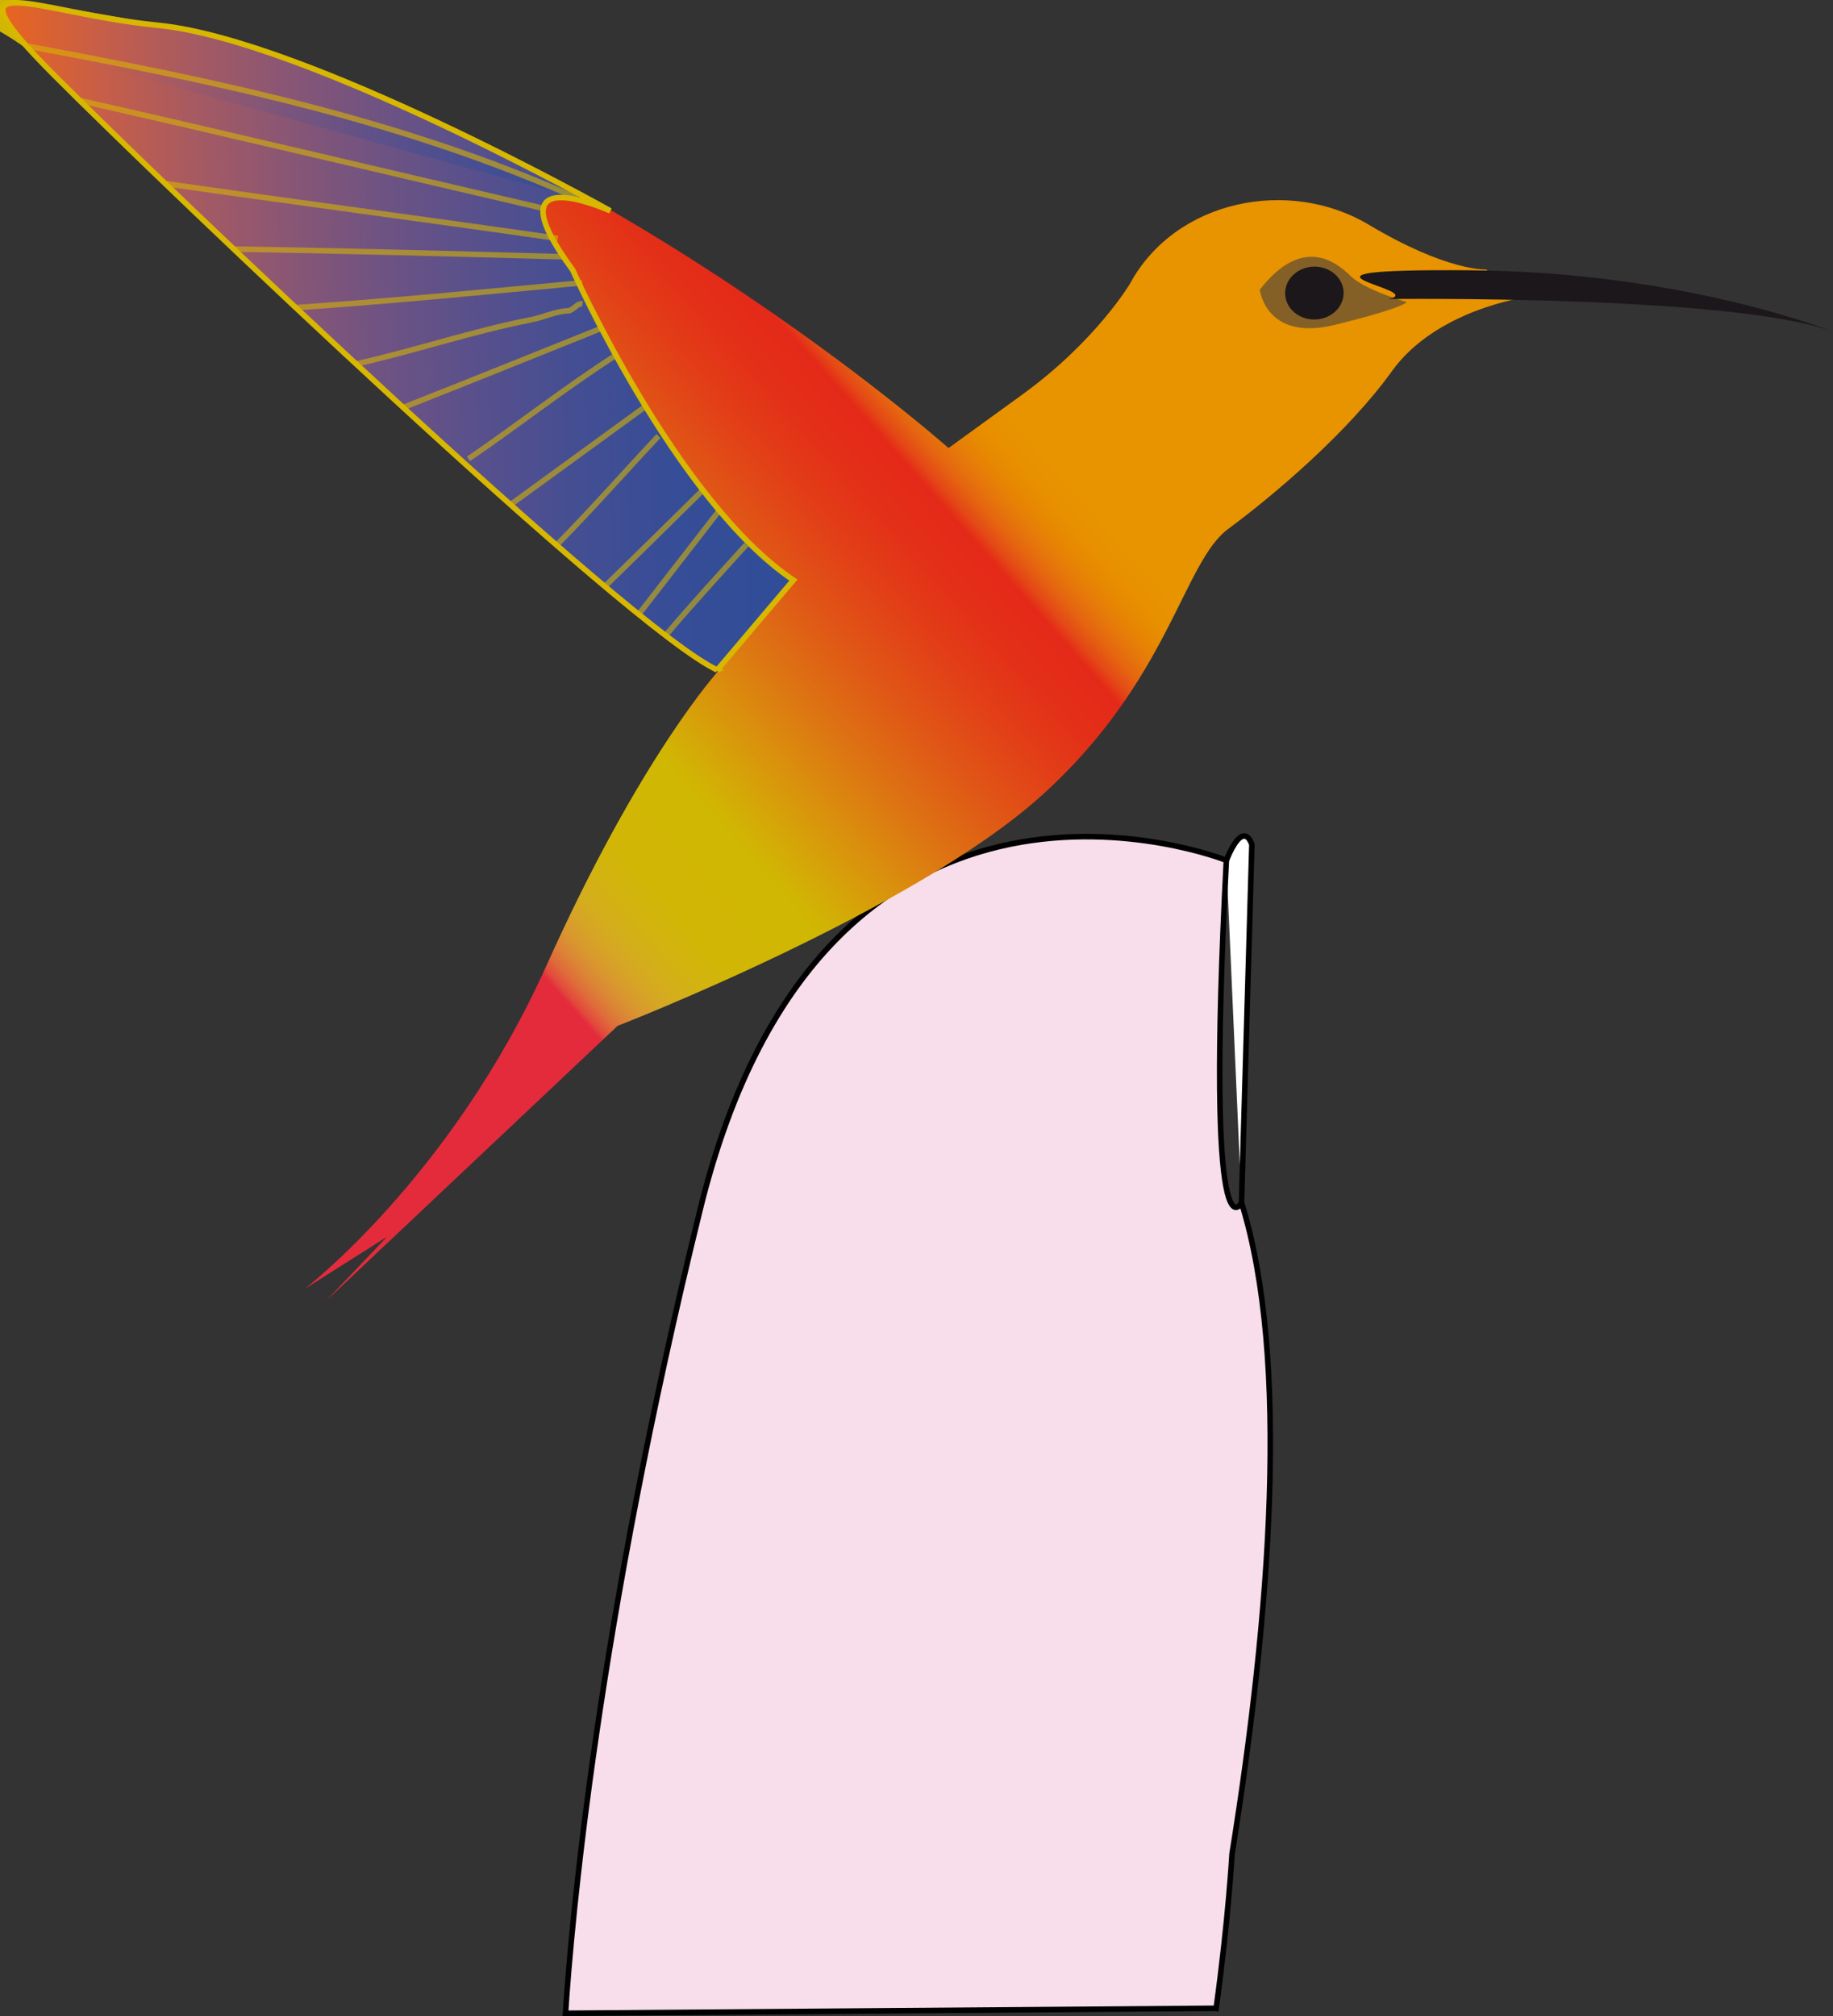
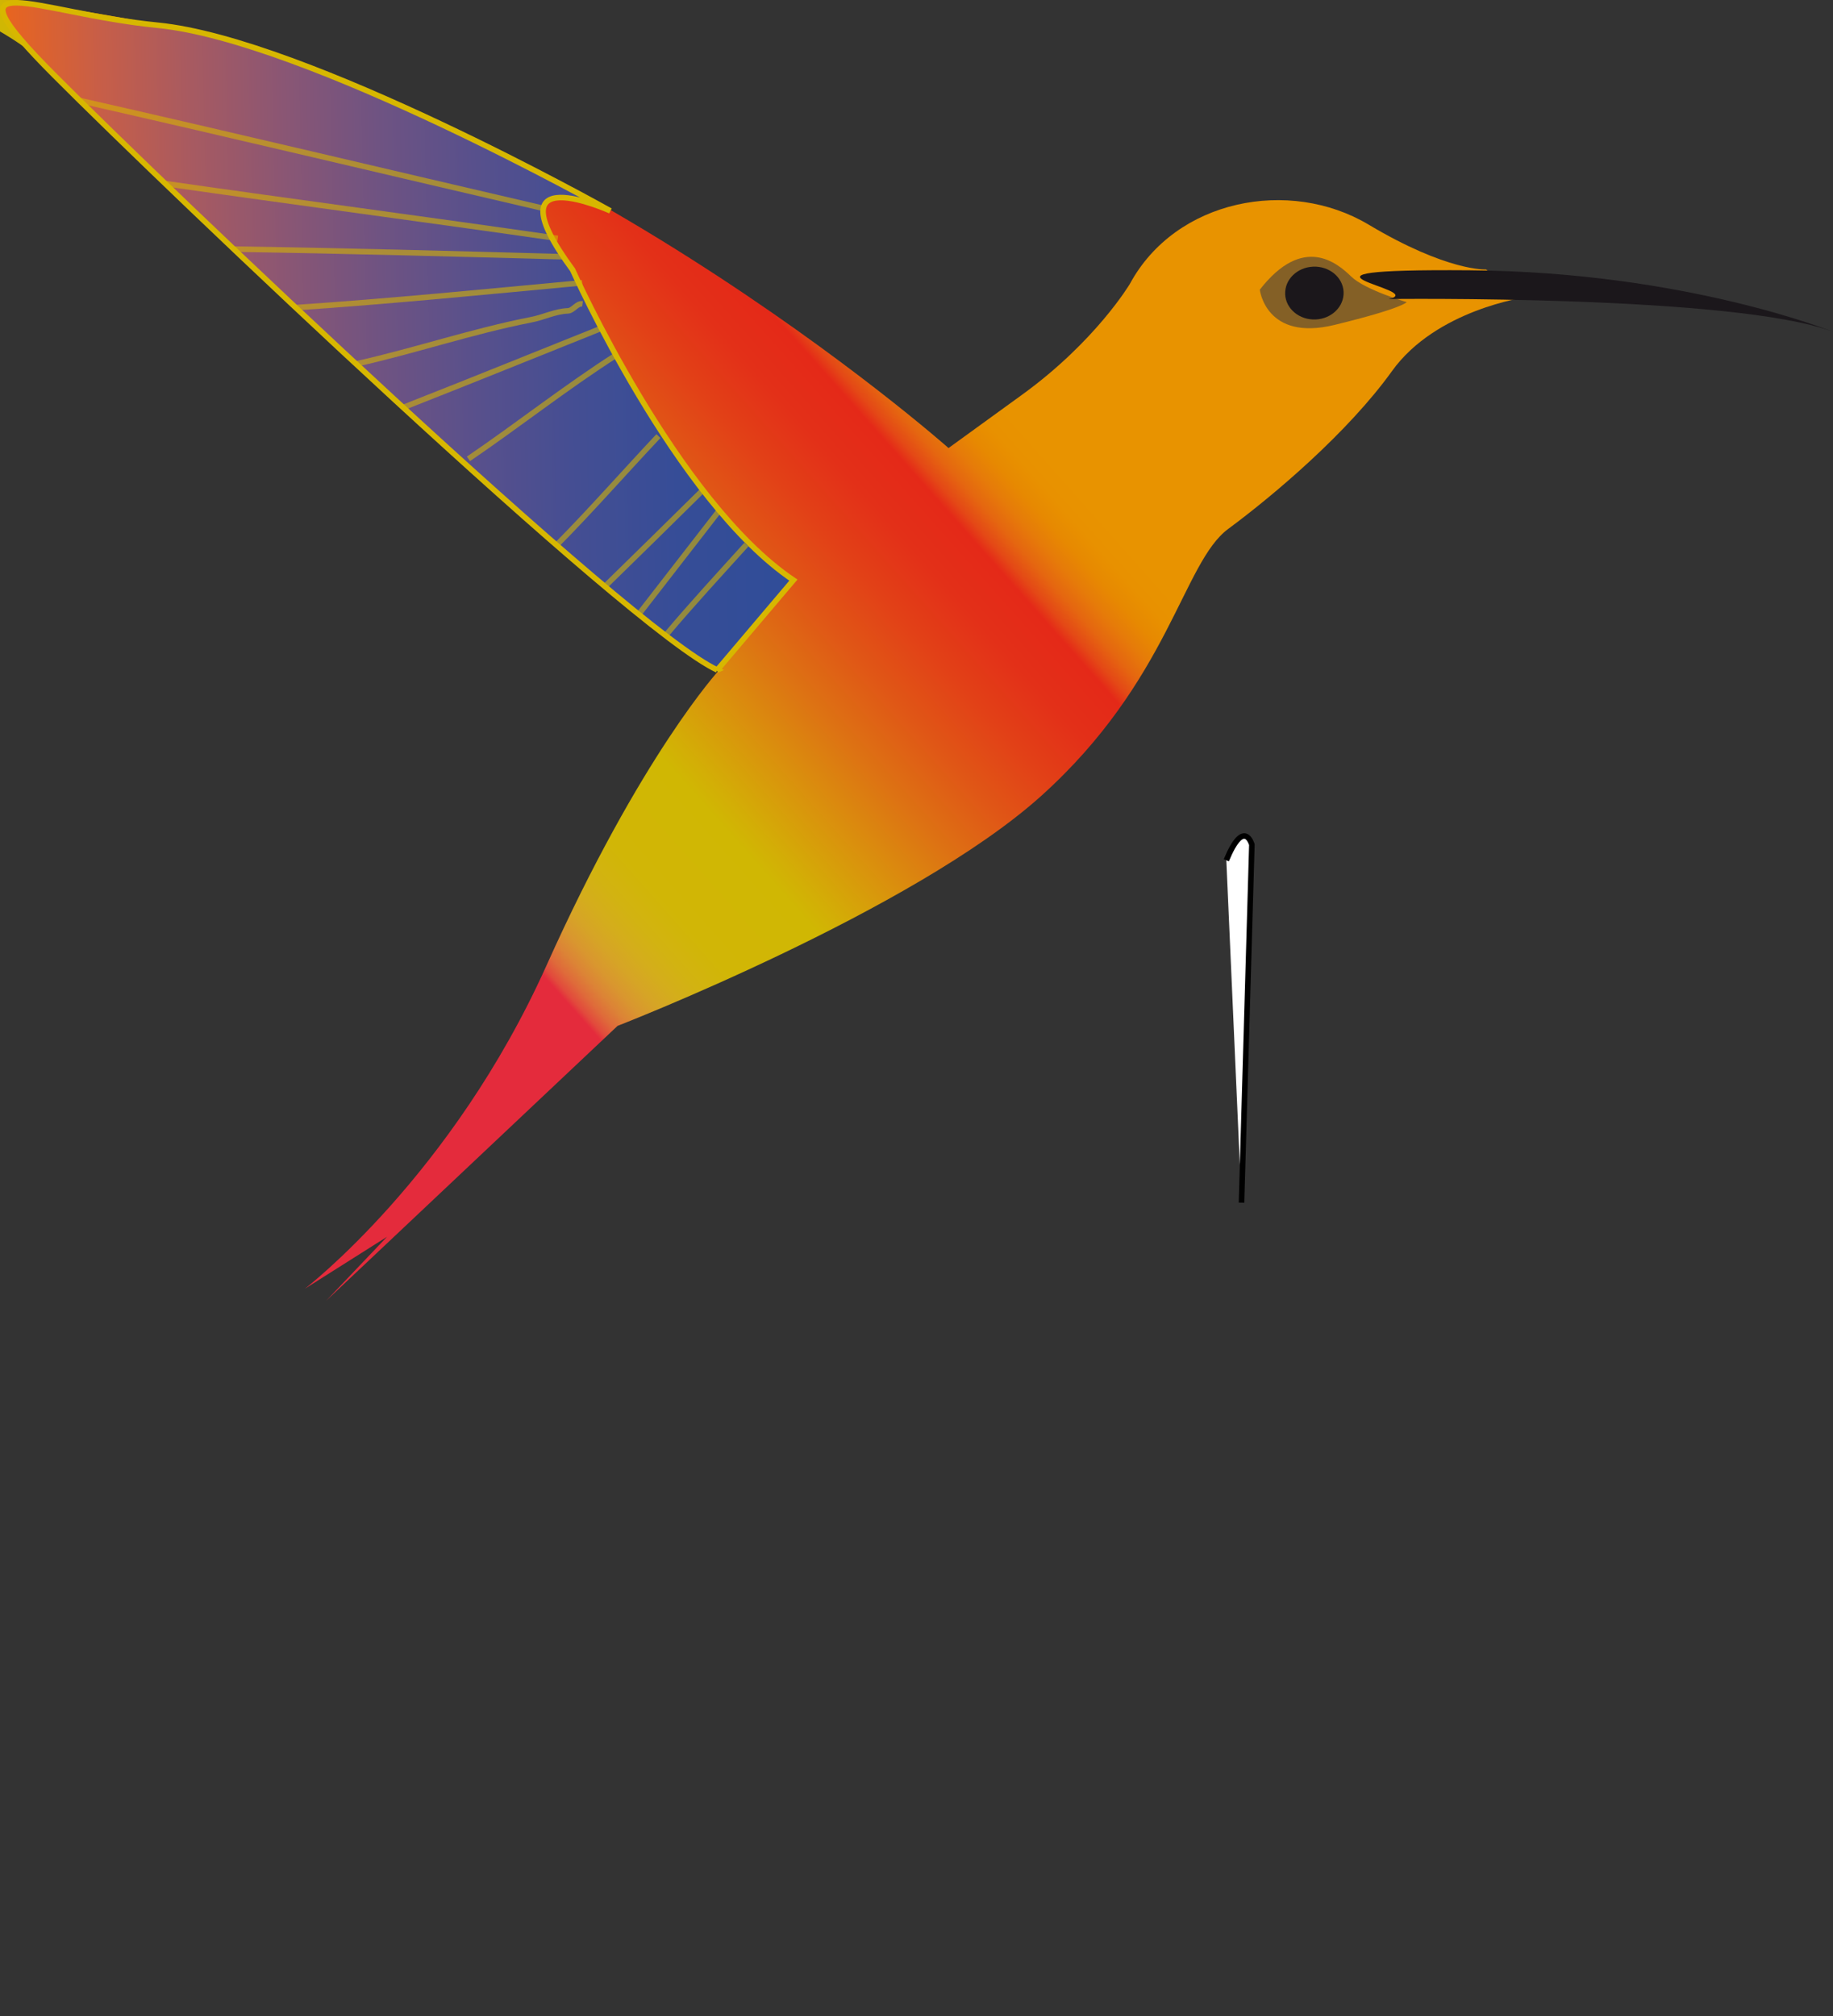
<svg xmlns="http://www.w3.org/2000/svg" viewBox="0 0 331.059 364.039">
  <rect x="0" y="0" width="331.059" height="364.039" fill="#333333" stroke="none" />
  <g stroke="#000">
    <path d="M224.23 217.17l1.871-64.652s-1.386-4.962-4.614 2.818" fill="#fff" />
-     <path d="M219.65 362.64c2.226-16.213 2.867-27.861 2.867-27.861 6.926-43.278 10.502-89.321 1.719-117.6 0 0-6.587 12.76-2.743-61.834 0 0-72.424-28.771-95.022 63.004-18.61 75.577-23.27 128.77-24.335 145.19l117.51-.9z" fill="#F7DEEA" />
  </g>
  <linearGradient id="a" x1="236.9" gradientUnits="userSpaceOnUse" y1="-21.341" gradientTransform="scale(-1 1) rotate(2.442 -440.807 -9808.916)" x2="443.87" y2="147.38">
    <stop stop-color="#E89300" offset=".184" />
    <stop stop-color="#E89100" offset=".2" />
    <stop stop-color="#E78901" offset=".214" />
    <stop stop-color="#E67B09" offset=".227" />
    <stop stop-color="#E56610" offset=".24" />
    <stop stop-color="#E44816" offset=".252" />
    <stop stop-color="#E42918" offset=".26" />
    <stop stop-color="#E33018" offset=".294" />
    <stop stop-color="#E24117" offset=".332" />
    <stop stop-color="#E05716" offset=".372" />
    <stop stop-color="#DD7213" offset=".414" />
    <stop stop-color="#DA900D" offset=".457" />
    <stop stop-color="#D3AE06" offset=".5" />
    <stop stop-color="#D0B703" offset=".515" />
    <stop stop-color="#D1B606" offset=".578" />
    <stop stop-color="#D2B311" offset=".601" />
    <stop stop-color="#D4AD1C" offset=".617" />
    <stop stop-color="#D6A426" offset=".63" />
    <stop stop-color="#D9962F" offset=".642" />
    <stop stop-color="#DC8336" offset=".652" />
    <stop stop-color="#DF6A3A" offset=".661" />
    <stop stop-color="#E2493C" offset=".669" />
    <stop stop-color="#E42B3C" offset=".673" />
  </linearGradient>
  <path d="M204.06 51.269s-6.148 10.36-19.447 19.999l-13.299 9.637S97.707 15.636 18.814 2.652s-24.22-7.108-8.663 10.967c15.553 18.076 112.54 105.65 119.73 107.38 0 0-14.066 15.231-31.176 53.332-17.11 38.104-43.663 58.391-43.663 58.391l14.855-9.391-11.01 11.569 52.65-49.655s53.374-20.701 76.513-41.522c23.143-20.822 25.575-42.155 33.78-48.217s21.601-17.389 29.579-28.499c7.977-11.108 24.154-13.33 24.154-13.33l-7.179-5.018s-6.93.415-21.213-8.107c-14.28-8.514-34.84-4.58-43.11 10.72z" fill="url(#a)" />
  <path opacity=".59" d="M254.05 54.555s-7.53-2.208-10.01-4.618c-2.482-2.411-8.654-7.721-16.507 2.371 0 0 1.067 9.394 13.493 6.362 12.43-3.03 13.03-4.115 13.03-4.115z" fill="#3F3E41" />
  <path d="M331.06 59.913s-26.661-10.812-65.644-11.108-6.981 3.483-14.607 5.193c0 0 62.49-.786 80.25 5.915zM232.11 53.132c.119 2.634 2.577 4.673 5.492 4.556 2.913-.119 5.181-2.349 5.063-4.982-.118-2.634-2.576-4.673-5.489-4.555-2.91.118-5.18 2.348-5.06 4.981z" fill="#1B171B" />
  <g stroke="#D7B700">
    <linearGradient id="b" x1="-37.434" gradientUnits="userSpaceOnUse" y1="48.511" gradientTransform="rotate(-1.146 654.747 -1892.092)" x2="103.27" y2="48.511">
      <stop stop-color="#EA641B" offset="0" />
      <stop stop-color="#E66422" offset=".013" />
      <stop stop-color="#C75E48" offset=".126" />
      <stop stop-color="#A75A61" offset=".242" />
      <stop stop-color="#8A5674" offset=".36" />
      <stop stop-color="#6F5382" offset=".479" />
      <stop stop-color="#58508C" offset=".601" />
      <stop stop-color="#444E93" offset=".726" />
      <stop stop-color="#364D97" offset=".856" />
      <stop stop-color="#304D98" offset="1" />
    </linearGradient>
    <path d="M129.54 120.98l13.754-16.229c-21.251-14.306-39.873-56.019-39.873-56.019-15.163-20.619 6.814-10.654 6.814-10.654S55.29 7.203 28.507 4.563C6.066 2.35-10.768-7.064 9.808 13.596c20.575 20.659 103.65 99.945 119.74 107.38z" fill="url(#b)" />
    <g opacity=".58">
      <linearGradient id="c" x1="-33.305" gradientUnits="userSpaceOnUse" y1="9.597" gradientTransform="rotate(-1.146 654.747 -1892.092)" x2="65.645" y2="9.597">
        <stop stop-color="#EA641B" offset="0" />
        <stop stop-color="#E66422" offset=".013" />
        <stop stop-color="#C75E48" offset=".126" />
        <stop stop-color="#A75A61" offset=".242" />
        <stop stop-color="#8A5674" offset=".36" />
        <stop stop-color="#6F5382" offset=".479" />
        <stop stop-color="#58508C" offset=".601" />
        <stop stop-color="#444E93" offset=".726" />
        <stop stop-color="#364D97" offset=".856" />
        <stop stop-color="#304D98" offset="1" />
      </linearGradient>
-       <path d="M104.28 35.799C72.52 21.621 38.639 14.565 4.759 8.305" fill="url(#c)" />
      <linearGradient id="d" x1="-23.883" gradientUnits="userSpaceOnUse" y1="15.5" gradientTransform="rotate(-1.146 654.747 -1892.092)" x2="59.759" y2="15.5">
        <stop stop-color="#EA641B" offset="0" />
        <stop stop-color="#E66422" offset=".013" />
        <stop stop-color="#C75E48" offset=".126" />
        <stop stop-color="#A75A61" offset=".242" />
        <stop stop-color="#8A5674" offset=".36" />
        <stop stop-color="#6F5382" offset=".479" />
        <stop stop-color="#58508C" offset=".601" />
        <stop stop-color="#444E93" offset=".726" />
        <stop stop-color="#364D97" offset=".856" />
        <stop stop-color="#304D98" offset="1" />
      </linearGradient>
      <path d="M14.381 18.144c28.094 6.378 55.853 13.007 84.052 19.549" fill="url(#d)" />
      <linearGradient id="e" x1="-8.746" gradientUnits="userSpaceOnUse" y1="25.858" gradientTransform="rotate(-1.146 654.747 -1892.092)" x2="61.956" y2="25.858">
        <stop stop-color="#EA641B" offset="0" />
        <stop stop-color="#E66422" offset=".013" />
        <stop stop-color="#C75E48" offset=".126" />
        <stop stop-color="#A75A61" offset=".242" />
        <stop stop-color="#8A5674" offset=".36" />
        <stop stop-color="#6F5382" offset=".479" />
        <stop stop-color="#58508C" offset=".601" />
        <stop stop-color="#444E93" offset=".726" />
        <stop stop-color="#364D97" offset=".856" />
        <stop stop-color="#304D98" offset="1" />
      </linearGradient>
      <path d="M29.823 33.148c23.701 3.397 47.233 6.488 70.916 9.904" fill="url(#e)" />
      <linearGradient id="f" x1="3.4" gradientUnits="userSpaceOnUse" y1="33.567" gradientTransform="rotate(-1.146 654.747 -1892.092)" x2="63.104" y2="33.567">
        <stop stop-color="#EA641B" offset="0" />
        <stop stop-color="#E66422" offset=".013" />
        <stop stop-color="#C75E48" offset=".126" />
        <stop stop-color="#A75A61" offset=".242" />
        <stop stop-color="#8A5674" offset=".36" />
        <stop stop-color="#6F5382" offset=".479" />
        <stop stop-color="#58508C" offset=".601" />
        <stop stop-color="#444E93" offset=".726" />
        <stop stop-color="#364D97" offset=".856" />
        <stop stop-color="#304D98" offset="1" />
      </linearGradient>
      <path d="M42.209 44.981c20.182.306 39.871.856 59.743 1.386" fill="url(#f)" />
      <linearGradient id="g" x1="25.065" gradientUnits="userSpaceOnUse" y1="48.434" gradientTransform="rotate(-1.146 654.747 -1892.092)" x2="66.192" y2="48.434">
        <stop stop-color="#EA641B" offset="0" />
        <stop stop-color="#E66422" offset=".013" />
        <stop stop-color="#C75E48" offset=".126" />
        <stop stop-color="#A75A61" offset=".242" />
        <stop stop-color="#8A5674" offset=".36" />
        <stop stop-color="#6F5382" offset=".479" />
        <stop stop-color="#58508C" offset=".601" />
        <stop stop-color="#444E93" offset=".726" />
        <stop stop-color="#364D97" offset=".856" />
        <stop stop-color="#304D98" offset="1" />
      </linearGradient>
      <path d="M105.21 54.871c-1.036-.153-1.653 1.22-2.668 1.262-2.369.097-4.354 1.188-6.708 1.619-10.754 2.12-20.772 5.56-31.541 7.97" fill="url(#g)" />
      <linearGradient id="h" x1="14.379" gradientUnits="userSpaceOnUse" y1="41.341" gradientTransform="rotate(-1.146 654.747 -1892.092)" x2="66.225" y2="41.341">
        <stop stop-color="#EA641B" offset="0" />
        <stop stop-color="#E66422" offset=".013" />
        <stop stop-color="#C75E48" offset=".126" />
        <stop stop-color="#A75A61" offset=".242" />
        <stop stop-color="#8A5674" offset=".36" />
        <stop stop-color="#6F5382" offset=".479" />
        <stop stop-color="#58508C" offset=".601" />
        <stop stop-color="#444E93" offset=".726" />
        <stop stop-color="#364D97" offset=".856" />
        <stop stop-color="#304D98" offset="1" />
      </linearGradient>
      <path d="M53.403 55.549c17.193-1.156 34.409-2.865 51.766-4.487" fill="url(#h)" />
      <linearGradient id="i" x1="45.03" gradientUnits="userSpaceOnUse" y1="61.876" gradientTransform="rotate(-1.146 654.747 -1892.092)" x2="72.146" y2="61.876">
        <stop stop-color="#EA641B" offset="0" />
        <stop stop-color="#E66422" offset=".013" />
        <stop stop-color="#C75E48" offset=".126" />
        <stop stop-color="#A75A61" offset=".242" />
        <stop stop-color="#8A5674" offset=".36" />
        <stop stop-color="#6F5382" offset=".479" />
        <stop stop-color="#58508C" offset=".601" />
        <stop stop-color="#444E93" offset=".726" />
        <stop stop-color="#364D97" offset=".856" />
        <stop stop-color="#304D98" offset="1" />
      </linearGradient>
      <path d="M111.35 64.078c-9.206 5.89-17.718 12.638-26.745 18.78" fill="url(#i)" />
      <linearGradient id="j" x1="33.415" gradientUnits="userSpaceOnUse" y1="54.622" gradientTransform="rotate(-1.146 654.747 -1892.092)" x2="69.878" y2="54.622">
        <stop stop-color="#EA641B" offset="0" />
        <stop stop-color="#E66422" offset=".013" />
        <stop stop-color="#C75E48" offset=".126" />
        <stop stop-color="#A75A61" offset=".242" />
        <stop stop-color="#8A5674" offset=".36" />
        <stop stop-color="#6F5382" offset=".479" />
        <stop stop-color="#58508C" offset=".601" />
        <stop stop-color="#444E93" offset=".726" />
        <stop stop-color="#364D97" offset=".856" />
        <stop stop-color="#304D98" offset="1" />
      </linearGradient>
      <path d="M72.806 73.583c12.09-4.749 24.122-9.629 36.18-14.455" fill="url(#j)" />
      <linearGradient id="k" x1="60.616" gradientUnits="userSpaceOnUse" y1="77.235" gradientTransform="rotate(-1.146 654.747 -1892.092)" x2="79.418" y2="77.235">
        <stop stop-color="#EA641B" offset="0" />
        <stop stop-color="#E66422" offset=".013" />
        <stop stop-color="#C75E48" offset=".126" />
        <stop stop-color="#A75A61" offset=".242" />
        <stop stop-color="#8A5674" offset=".36" />
        <stop stop-color="#6F5382" offset=".479" />
        <stop stop-color="#58508C" offset=".601" />
        <stop stop-color="#444E93" offset=".726" />
        <stop stop-color="#364D97" offset=".856" />
        <stop stop-color="#304D98" offset="1" />
      </linearGradient>
      <path d="M118.92 78.744c-6.25 6.639-12.056 13.276-18.409 19.701" fill="url(#k)" />
      <linearGradient id="l" x1="52.748" gradientUnits="userSpaceOnUse" y1="70.613" gradientTransform="rotate(-1.146 654.747 -1892.092)" x2="77.408" y2="70.613">
        <stop stop-color="#EA641B" offset="0" />
        <stop stop-color="#E66422" offset=".013" />
        <stop stop-color="#C75E48" offset=".126" />
        <stop stop-color="#A75A61" offset=".242" />
        <stop stop-color="#8A5674" offset=".36" />
        <stop stop-color="#6F5382" offset=".479" />
        <stop stop-color="#58508C" offset=".601" />
        <stop stop-color="#444E93" offset=".726" />
        <stop stop-color="#364D97" offset=".856" />
        <stop stop-color="#304D98" offset="1" />
      </linearGradient>
-       <path d="M92.491 90.914l24.31-17.682" fill="url(#l)" />
      <linearGradient id="m" x1="75.204" gradientUnits="userSpaceOnUse" y1="90.46" gradientTransform="rotate(-1.146 654.747 -1892.092)" x2="90.138" y2="90.46">
        <stop stop-color="#EA641B" offset="0" />
        <stop stop-color="#E66422" offset=".013" />
        <stop stop-color="#C75E48" offset=".126" />
        <stop stop-color="#A75A61" offset=".242" />
        <stop stop-color="#8A5674" offset=".36" />
        <stop stop-color="#6F5382" offset=".479" />
        <stop stop-color="#58508C" offset=".601" />
        <stop stop-color="#444E93" offset=".726" />
        <stop stop-color="#364D97" offset=".856" />
        <stop stop-color="#304D98" offset="1" />
      </linearGradient>
      <path d="M129.91 92.178c-3.953 5.097-7.906 10.19-11.859 15.286-.899 1.162-1.801 2.322-2.701 3.482" fill="url(#m)" />
      <linearGradient id="n" x1="69.49" gradientUnits="userSpaceOnUse" y1="85.735" gradientTransform="rotate(-1.146 654.747 -1892.092)" x2="87.52" y2="85.735">
        <stop stop-color="#EA641B" offset="0" />
        <stop stop-color="#E66422" offset=".013" />
        <stop stop-color="#C75E48" offset=".126" />
        <stop stop-color="#A75A61" offset=".242" />
        <stop stop-color="#8A5674" offset=".36" />
        <stop stop-color="#6F5382" offset=".479" />
        <stop stop-color="#58508C" offset=".601" />
        <stop stop-color="#444E93" offset=".726" />
        <stop stop-color="#364D97" offset=".856" />
        <stop stop-color="#304D98" offset="1" />
      </linearGradient>
      <path d="M109.53 105.61c5.919-5.766 11.801-11.571 17.684-17.373" fill="url(#n)" />
      <linearGradient id="o" x1="80.144" gradientUnits="userSpaceOnUse" y1="95.448" gradientTransform="rotate(-1.146 654.747 -1892.092)" x2="94.913" y2="95.448">
        <stop stop-color="#EA641B" offset="0" />
        <stop stop-color="#E66422" offset=".013" />
        <stop stop-color="#C75E48" offset=".126" />
        <stop stop-color="#A75A61" offset=".242" />
        <stop stop-color="#8A5674" offset=".36" />
        <stop stop-color="#6F5382" offset=".479" />
        <stop stop-color="#58508C" offset=".601" />
        <stop stop-color="#444E93" offset=".726" />
        <stop stop-color="#364D97" offset=".856" />
        <stop stop-color="#304D98" offset="1" />
      </linearGradient>
      <path d="M134.81 98.334c-4.715 5.218-9.89 10.819-14.445 16.235" fill="url(#o)" />
    </g>
  </g>
</svg>